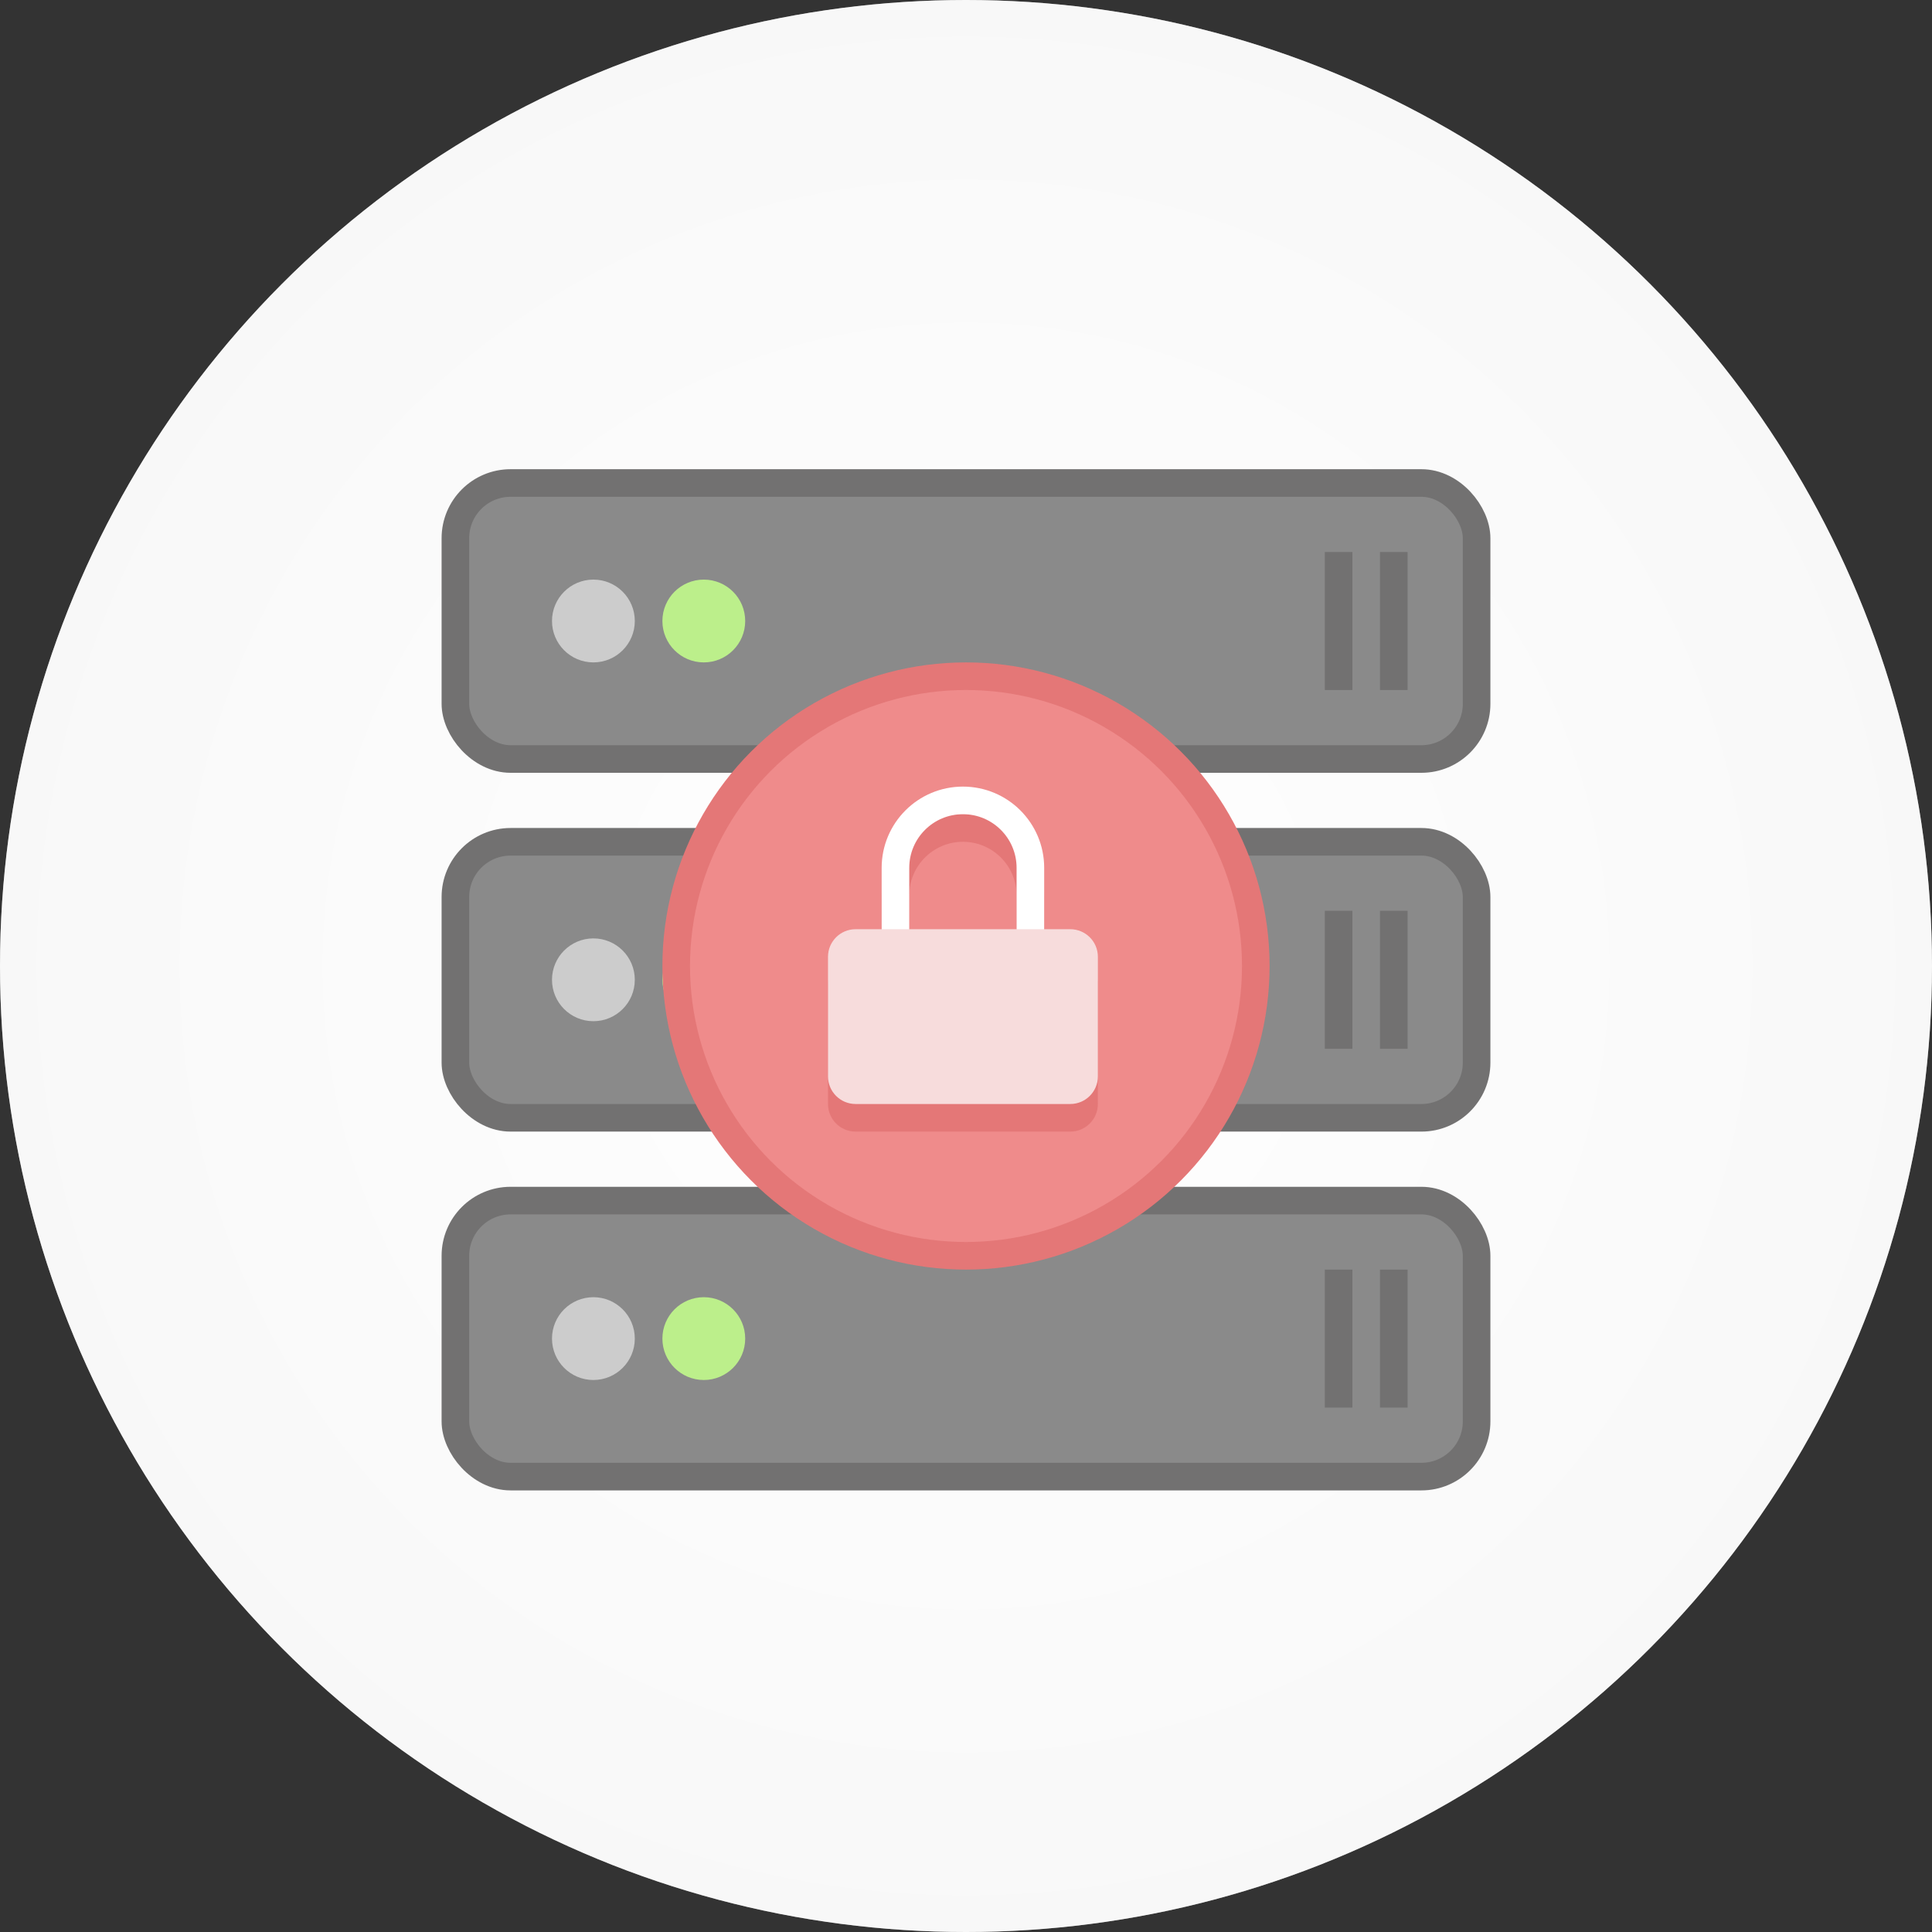
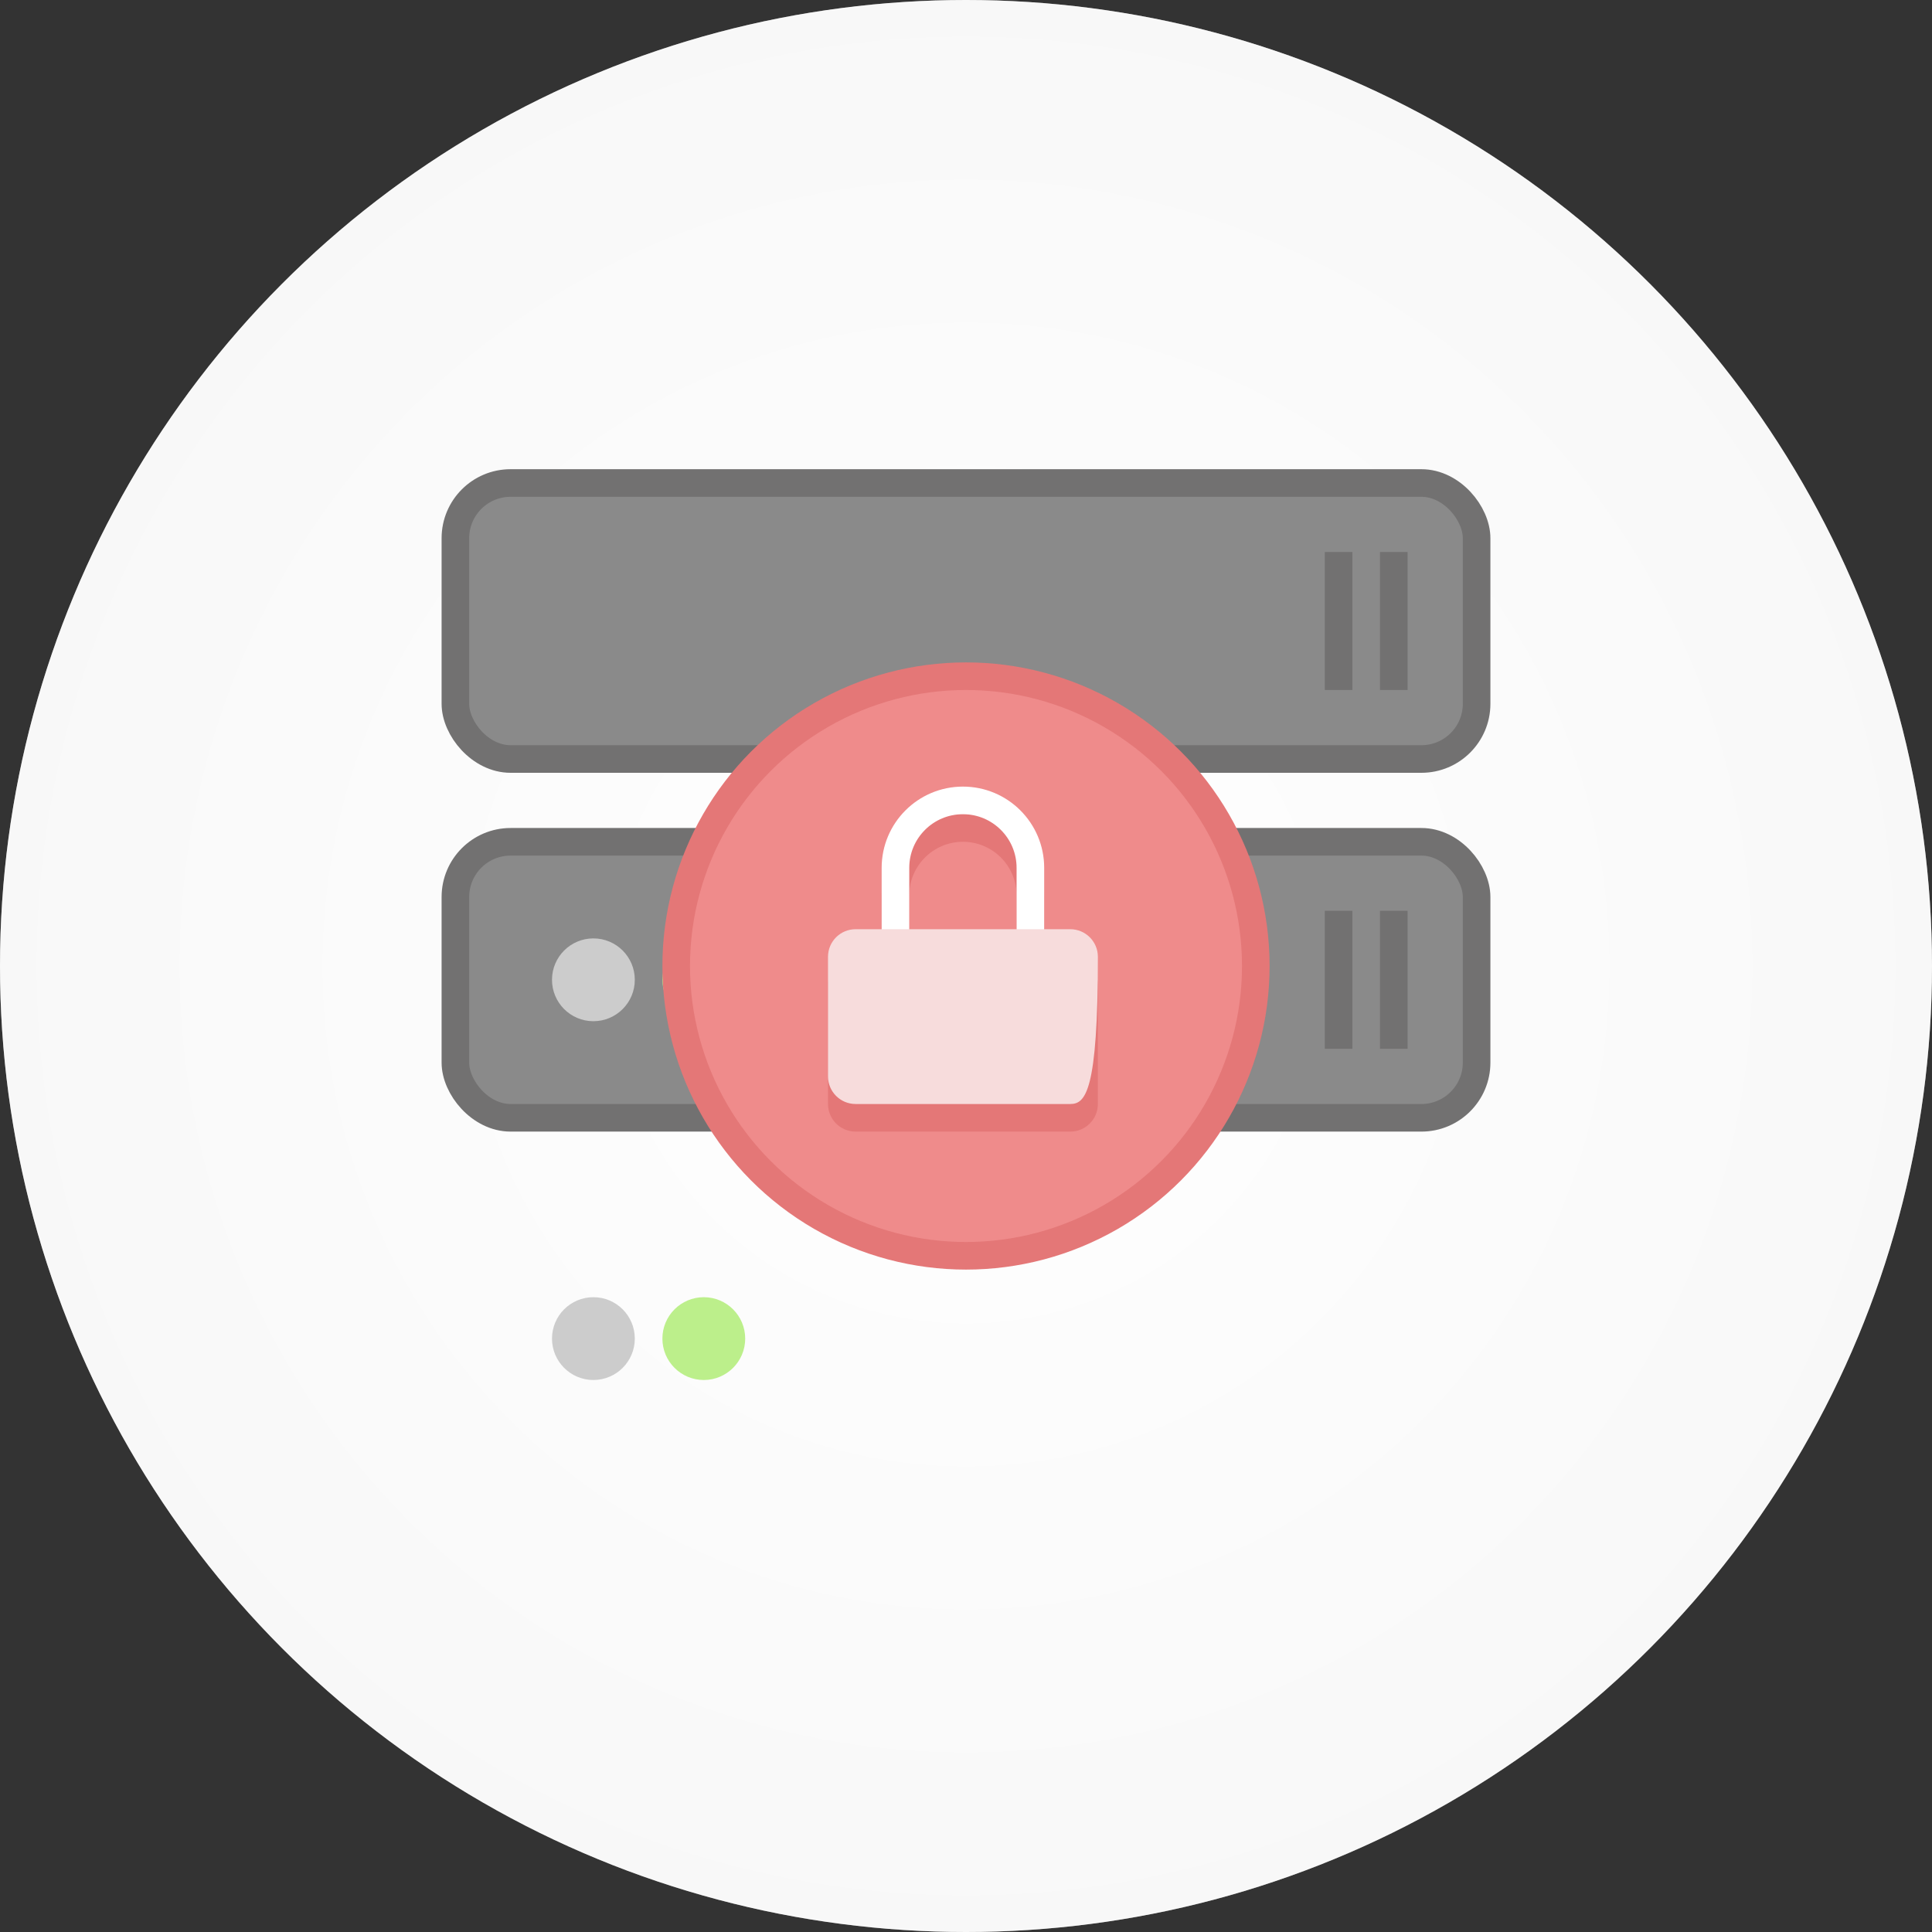
<svg xmlns="http://www.w3.org/2000/svg" width="70px" height="70px" viewBox="0 0 70 70" version="1.1">
  <rect x="0" y="0" width="70" height="70" fill="#333333" stroke="none" />
  <title>26-3-Максимальная стабильность</title>
  <desc>Created with Sketch.</desc>
  <defs>
    <radialGradient cx="50%" cy="50%" fx="50%" fy="50%" r="132.125%" id="radialGradient-1">
      <stop stop-color="#FFFFFF" offset="0%" />
      <stop stop-color="#D2D2D2" offset="100%" />
    </radialGradient>
  </defs>
  <g id="Beeline-Business-Benefits" stroke="none" stroke-width="1" fill="none" fill-rule="evenodd">
    <g id="beeline-icons-benefits" transform="translate(-3703, -971)">
      <g id="Бенефиты-Copy-25" transform="translate(3572, 700)">
        <g id="1.2.-copy" transform="translate(88, 271)">
          <g id="icon-/-small-/-77" transform="translate(43, 0)">
            <g id="-back-/-grey">
              <g id="bg">
                <circle id="Oval" fill="#FFFFFF" fill-rule="nonzero" cx="35" cy="35" r="35" />
                <circle id="Oval-Copy" fill="url(#radialGradient-1)" fill-rule="nonzero" opacity="0.4" cx="35" cy="35" r="35" />
              </g>
            </g>
            <g id="Group-2" transform="translate(16, 17)">
              <g id="2" transform="translate(0, 13)">
                <rect id="Rectangle" stroke="#727171" fill="#8A8A8A" x="0.5" y="0.5" width="37" height="10" rx="2" />
                <g id="Group-4" transform="translate(33.5, 5.5) rotate(-90) translate(-33.5, -5.5) translate(31, 4)" fill="#727171" fill-rule="nonzero">
                  <rect id="Rectangle-49" x="0" y="0" width="5" height="1" />
                  <rect id="Rectangle-49-Copy" x="0" y="2" width="5" height="1" />
                </g>
                <g id="Group" transform="translate(4, 4)">
                  <circle id="Oval-25" fill="#CCCCCC" cx="1.5" cy="1.5" r="1.5" />
                  <circle id="Oval-25-Copy" fill="#BCEF8B" cx="5.5" cy="1.5" r="1.5" />
                </g>
              </g>
              <g id="2-copy">
                <rect id="Rectangle" stroke="#727171" fill="#8A8A8A" x="0.5" y="0.5" width="37" height="10" rx="2" />
                <g id="Group-4" transform="translate(33.5, 5.5) rotate(-90) translate(-33.5, -5.5) translate(31, 4)" fill="#727171" fill-rule="nonzero">
                  <rect id="Rectangle-49" x="0" y="0" width="5" height="1" />
                  <rect id="Rectangle-49-Copy" x="0" y="2" width="5" height="1" />
                </g>
                <g id="Group" transform="translate(4, 4)">
-                   <circle id="Oval-25" fill="#CCCCCC" cx="1.5" cy="1.5" r="1.5" />
-                   <circle id="Oval-25-Copy" fill="#BCEF8B" cx="5.5" cy="1.5" r="1.5" />
-                 </g>
+                   </g>
              </g>
              <g id="1" transform="translate(0, 26)">
-                 <rect id="Rectangle-Copy" stroke="#727171" fill="#8A8A8A" x="0.5" y="0.5" width="37" height="10" rx="2" />
                <g id="Group-4-Copy" transform="translate(33.5, 5.5) rotate(-90) translate(-33.5, -5.5) translate(31, 4)" fill="#727171" fill-rule="nonzero">
-                   <rect id="Rectangle-49" x="0" y="0" width="5" height="1" />
-                   <rect id="Rectangle-49-Copy" x="0" y="2" width="5" height="1" />
-                 </g>
+                   </g>
                <g id="Group" transform="translate(4, 4)">
                  <circle id="Oval-25" fill="#CCCCCC" cx="1.5" cy="1.5" r="1.5" />
                  <circle id="Oval-25-Copy" fill="#BCEF8B" cx="5.5" cy="1.5" r="1.5" />
                </g>
              </g>
            </g>
            <g id="Group" transform="translate(24, 24)">
              <circle id="Oval-42" stroke="#E47777" fill="#EF8B8B" cx="11" cy="11" r="10.5" />
              <g id="Group-3" transform="translate(6, 5)">
                <path d="M7.333,3.444 C7.333,2.094 6.239,1 4.889,1 C3.539,1 2.444,2.094 2.444,3.444 L2.444,6.889 L7.333,6.889 L7.333,3.444 Z" id="Oval-Copy" stroke="#E47777" fill-rule="nonzero" />
                <path d="M7.333,2.444 C7.333,1.094 6.239,0 4.889,0 C3.539,0 2.444,1.094 2.444,2.444 L2.444,5.889 L7.333,5.889 L7.333,2.444 Z" id="Oval" stroke="#FFFFFF" fill-rule="nonzero" />
                <path d="M1,5.667 L8.778,5.667 C9.33,5.667 9.778,6.114 9.778,6.667 L9.778,11 C9.778,11.552 9.33,12 8.778,12 L1,12 C0.448,12 5.11724585e-16,11.552 4.4408921e-16,11 L0,6.667 C-6.76353751e-17,6.114 0.448,5.667 1,5.667 Z" id="Rectangle-Copy-2" fill="#E47777" />
-                 <path d="M1,4.667 L8.778,4.667 C9.33,4.667 9.778,5.114 9.778,5.667 L9.778,10 C9.778,10.552 9.33,11 8.778,11 L1,11 C0.448,11 5.11724585e-16,10.552 4.4408921e-16,10 L0,5.667 C-6.76353751e-17,5.114 0.448,4.667 1,4.667 Z" id="Rectangle" fill="#F7DCDC" />
+                 <path d="M1,4.667 L8.778,4.667 C9.33,4.667 9.778,5.114 9.778,5.667 C9.778,10.552 9.33,11 8.778,11 L1,11 C0.448,11 5.11724585e-16,10.552 4.4408921e-16,10 L0,5.667 C-6.76353751e-17,5.114 0.448,4.667 1,4.667 Z" id="Rectangle" fill="#F7DCDC" />
              </g>
            </g>
          </g>
        </g>
      </g>
    </g>
  </g>
</svg>